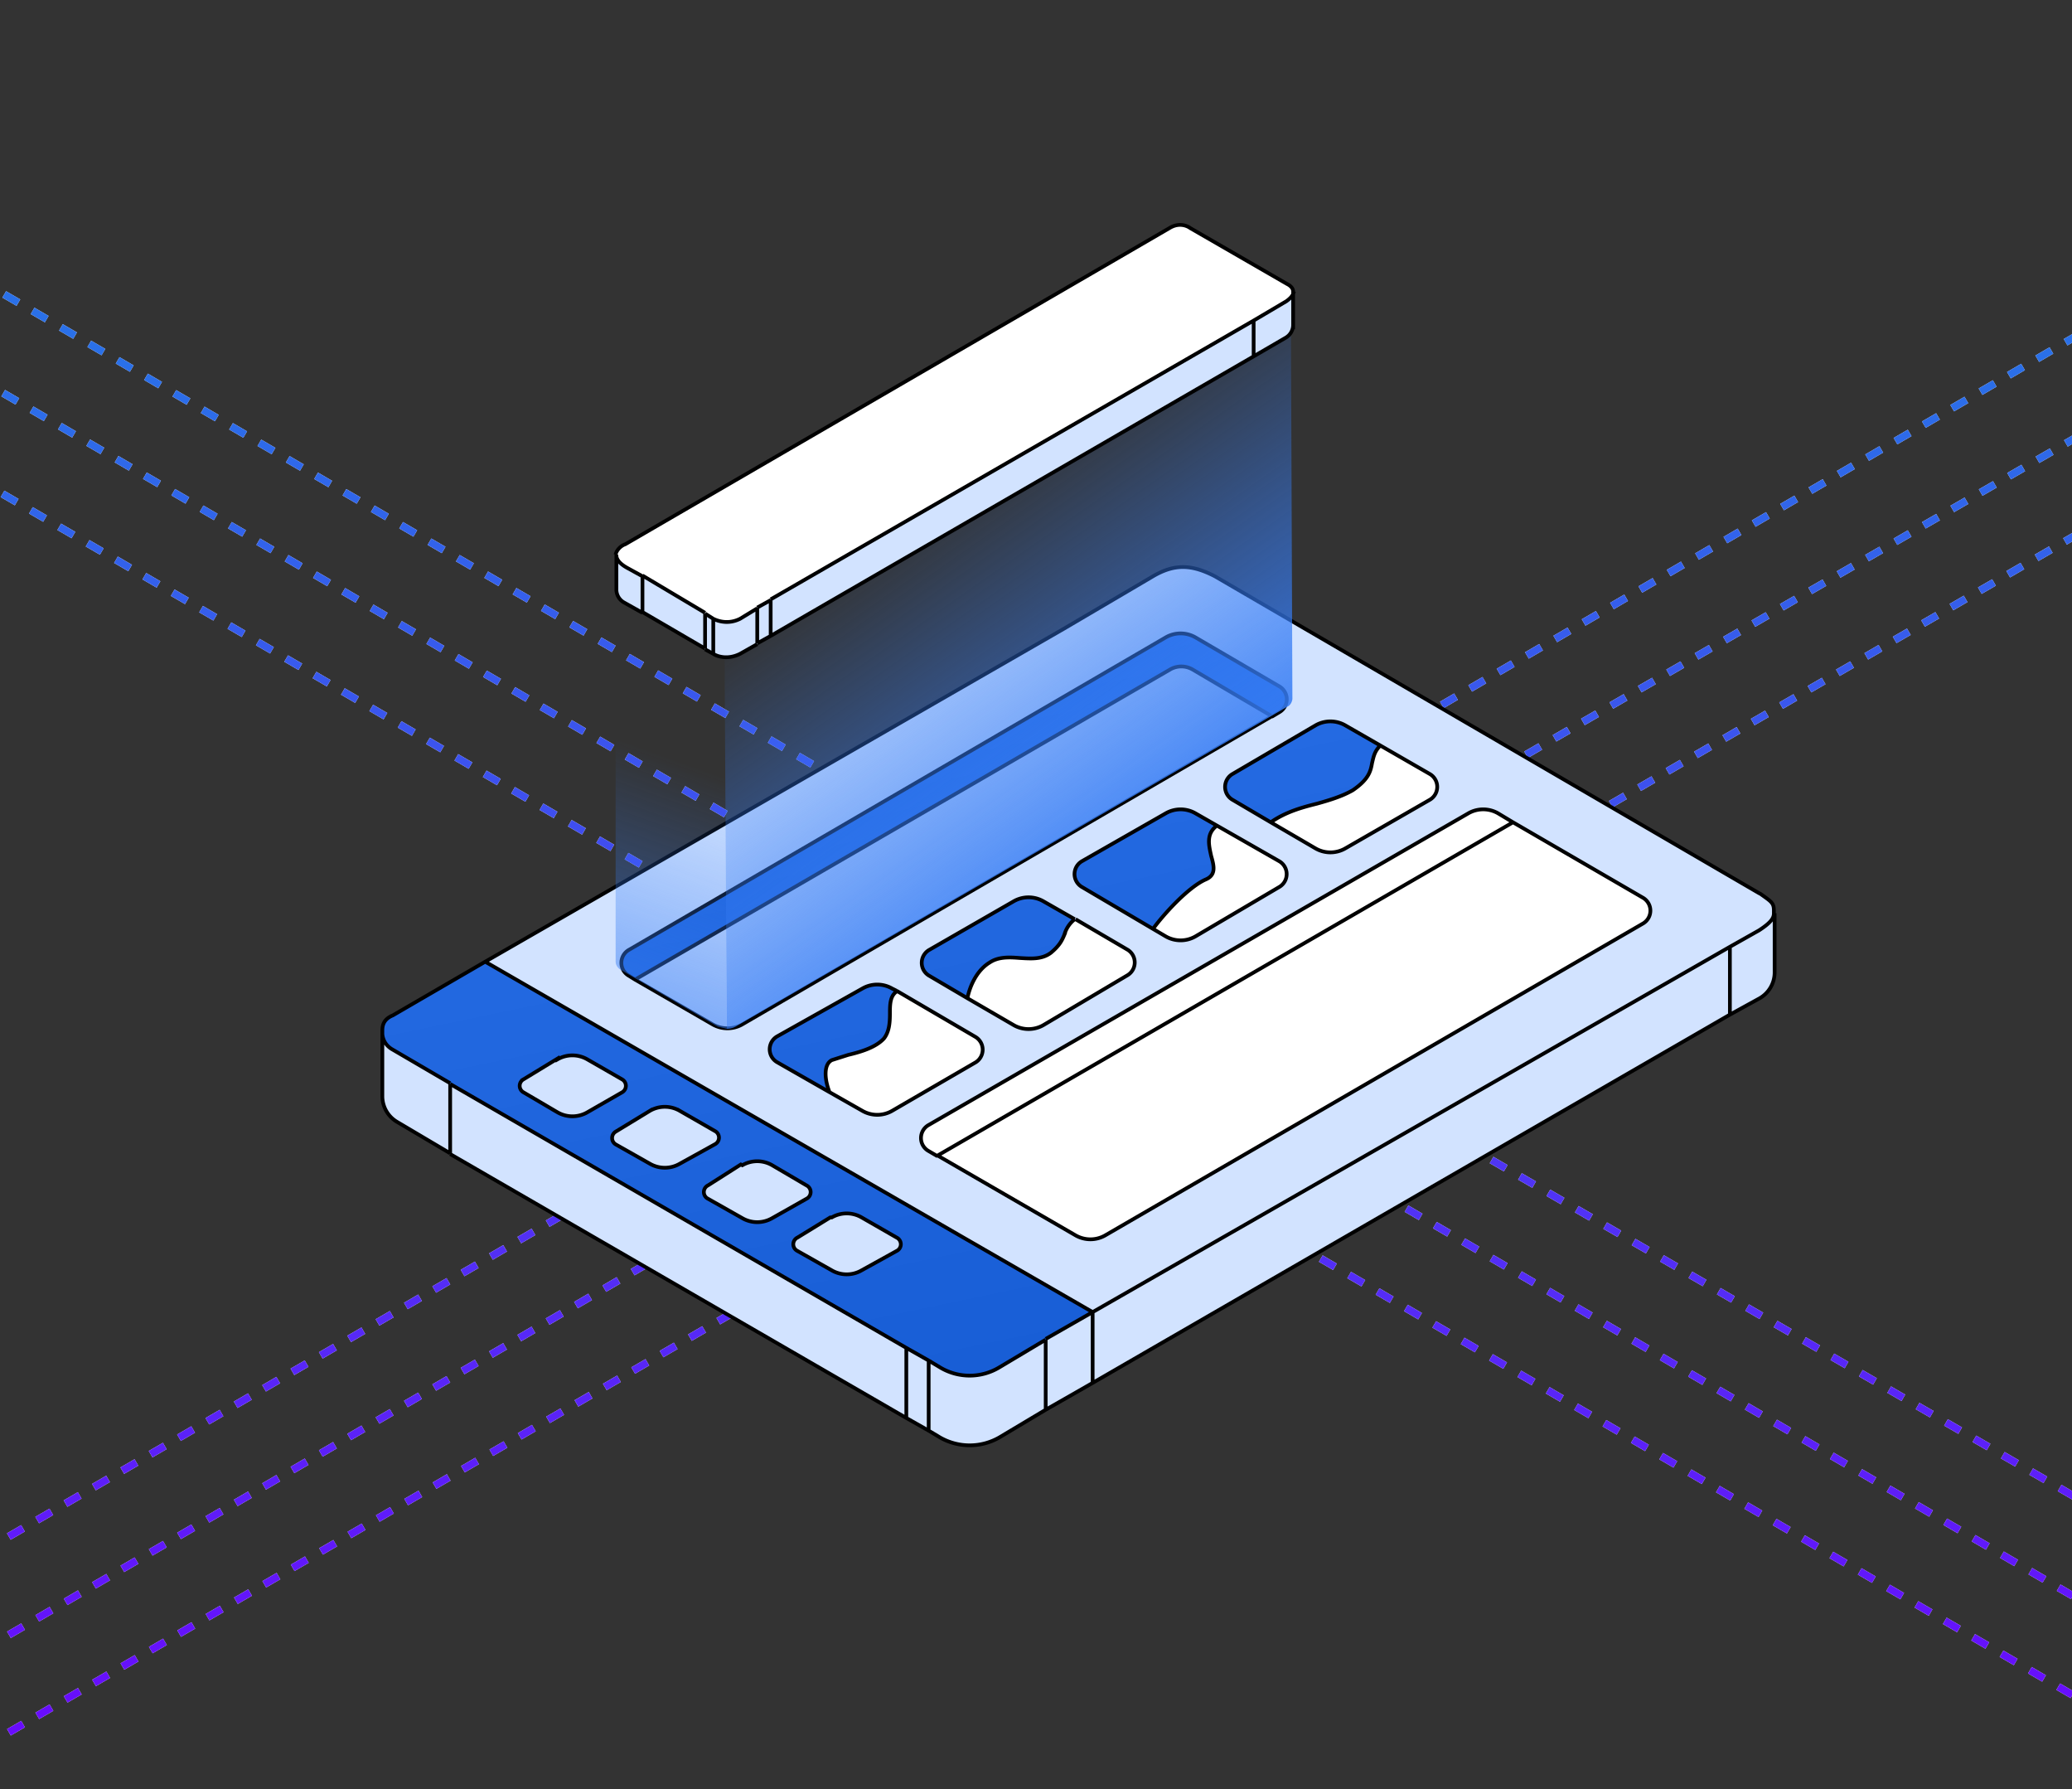
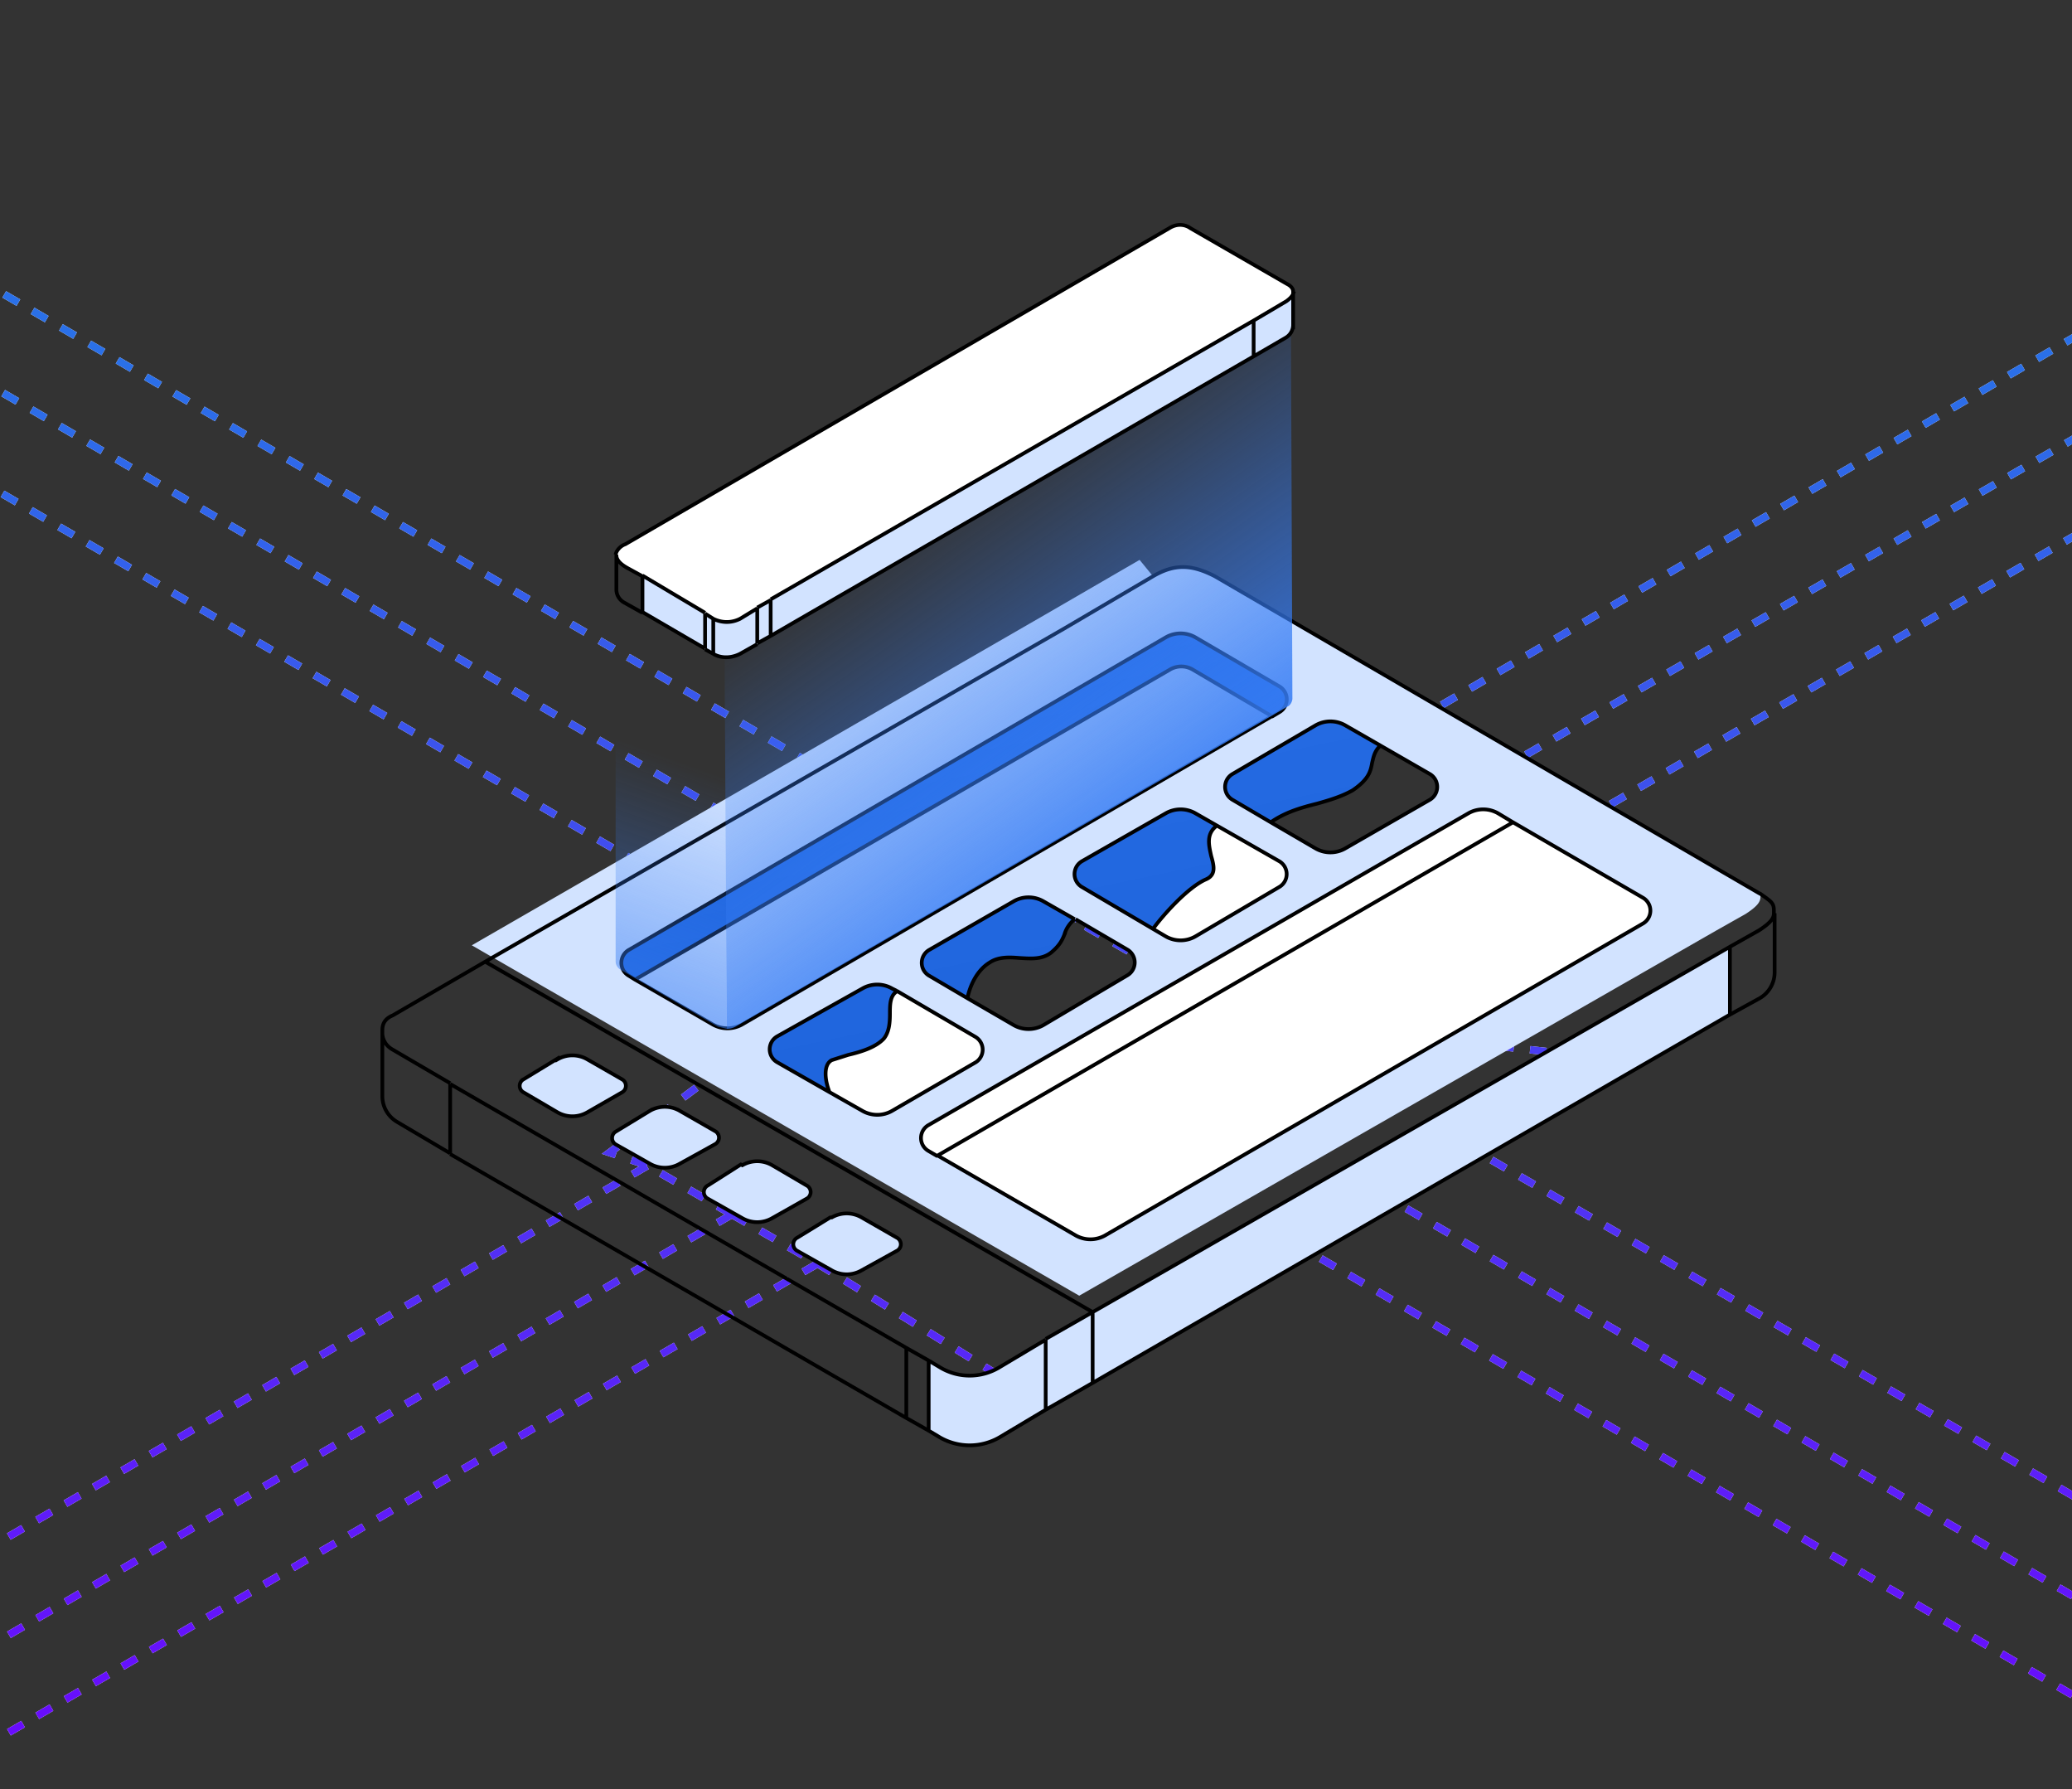
<svg xmlns="http://www.w3.org/2000/svg" fill="none" viewBox="0 0 278 240">
  <rect x="0" y="0" width="278" height="240" fill="#333333" stroke="none" />
  <path stroke="#fff" stroke-dasharray="2.2 2.2" d="m181.1 157.7 132 76.7m-132-76.7 11.4-6.5m-11.4 6.5-11.5 6.7m23-13.2 17.1-9.9-43-4.8m25.8 14.7 132 76.2m-155-63-30.8 23-29-17.9m59.9-5.1 131.8 76.5m-203.2-78-131.6 76.5m131.6-76.5-11.4-6.6m11.4 6.6 11.5 6.6m-22.9-13.2-5-1.7 31-23.2m-26 25-131.6 76.4m154.5-63.3L-22 245.8m177.2-116 132-76.1m-132 76.1 11.4 6.7m-11.4-6.7-11.2-6.5m22.6 13.2 120.7-69.8M144 123.3l-5.3-2-3-3.4m8.3 5.4L287.3 40M124 124.7-7.7 48M124 124.7l-11.4 6.7m11.4-6.7 11.5-6.8m-22.9 13.5L-7.5 61.7M135.6 118-7.5 34.8" />
  <path stroke="url(#a)" stroke-dasharray="2.2 2.2" d="m181.1 157.7 132 76.7m-132-76.7 11.4-6.5m-11.4 6.5-11.5 6.7m23-13.2 17.1-9.9-43-4.8m25.8 14.7 132 76.2m-155-63-30.8 23-29-17.9m59.9-5.1 131.8 76.5m-203.2-78-131.6 76.5m131.6-76.5-11.4-6.6m11.4 6.6 11.5 6.6m-22.9-13.2-5-1.7 31-23.2m-26 25-131.6 76.4m154.5-63.3L-22 245.8m177.2-116 132-76.1m-132 76.1 11.4 6.7m-11.4-6.7-11.2-6.5m22.6 13.2 120.7-69.8M144 123.3l-5.3-2-3-3.4m8.3 5.4L287.3 40M124 124.7-7.7 48M124 124.7l-11.4 6.7m11.4-6.7 11.5-6.8m-22.9 13.5L-7.5 61.7M135.6 118-7.5 34.8" />
-   <path fill="url(#b)" d="M126 183.4a7.7 7.7 0 0 0 8 0l6.3-3.7 6.3-3.6-81.5-47-12.4 7.1c-1.2.6-1.4 1.4-1.4 2v.5c0 .6.3 1.6 1.4 2.2l7.7 4.5 61.2 35.4 3 1.7 1.5.9Z" />
  <path fill="#D2E3FF" d="M146.6 176v9.5l85.5-49.4v-9l-85.5 49Zm0 0-6.3 3.7v9.4l6.3-3.6V176Zm-20.5 16.8a8 8 0 0 0 8 0l6.2-3.7v-9.4l-6.3 3.7a7.7 7.7 0 0 1-8 0l-1.4-.9v9.4l1.5.9Z" />
-   <path fill="#D2E3FF" d="M124.6 192v-9.5l-3-1.7v9.4l3 1.7Zm-64.2-46.6v9.4l61.2 35.4v-9.4l-61.2-35.4Zm-7.7-4.5a2.8 2.8 0 0 1-1.4-2.2v8.5a4 4 0 0 0 2 3.4l7.1 4.2v-9.4l-7.7-4.5ZM238 122.5c0 .6-.3 1.2-2 2.3l-3.9 2.2v9.1l4-2.2a4 4 0 0 0 2-3.5v-8Z" />
-   <path fill="#D2E3FF" fill-rule="evenodd" d="M154.7 77.3c3-1.7 5.2-1.6 8.2 0l73.1 42.5.2.1c1.4 1 1.8 1.2 1.8 2.2v.4c0 .6-.3 1.2-2 2.3l-3.9 2.2-85.5 49-81.5-47 77.7-44.8 11.9-6.9Zm-6.4 88.4a4 4 0 0 1-4 0L125.8 155l-1.2-.6a2 2 0 0 1 0-3.5l72.4-41.8a4 4 0 0 1 4 0l2 1.2 17.4 10.1a2 2 0 0 1 0 3.5l-72.1 41.8Zm-3.1-50.2a2 2 0 0 0 0 3.5l9.5 5.6 1.7 1a4 4 0 0 0 4 0l11.2-6.6a2 2 0 0 0 0-3.5l-8.4-4.8-2.8-1.6a4 4 0 0 0-4 0l-11.2 6.4Zm35.3-1.7a4 4 0 0 1-4 0l-6-3.5-5.1-3a2 2 0 0 1 0-3.5l11.1-6.5a4 4 0 0 1 4 0l4.7 2.7 6.6 3.8a2 2 0 0 1 0 3.5l-11.3 6.5Zm-55.8 13.6a2 2 0 0 0 0 3.4l5.1 3 6.2 3.7a4 4 0 0 0 4 0l11.3-6.7a2 2 0 0 0 0-3.4l-7-4.1-4.3-2.4a4 4 0 0 0-4 0l-11.3 6.5Zm6.2 11.7a2 2 0 0 1 0 3.4l-11.3 6.5a4 4 0 0 1-4 0l-4.3-2.5-7-4a2 2 0 0 1 0-3.5l11.4-6.4a4 4 0 0 1 4 0l.6.3 10.6 6.2Z" clip-rule="evenodd" />
+   <path fill="#D2E3FF" fill-rule="evenodd" d="M154.7 77.3c3-1.7 5.2-1.6 8.2 0l73.1 42.5.2.1v.4c0 .6-.3 1.2-2 2.3l-3.9 2.2-85.5 49-81.5-47 77.7-44.8 11.9-6.9Zm-6.4 88.4a4 4 0 0 1-4 0L125.8 155l-1.2-.6a2 2 0 0 1 0-3.5l72.4-41.8a4 4 0 0 1 4 0l2 1.2 17.4 10.1a2 2 0 0 1 0 3.5l-72.1 41.8Zm-3.1-50.2a2 2 0 0 0 0 3.5l9.5 5.6 1.7 1a4 4 0 0 0 4 0l11.2-6.6a2 2 0 0 0 0-3.5l-8.4-4.8-2.8-1.6a4 4 0 0 0-4 0l-11.2 6.4Zm35.3-1.7a4 4 0 0 1-4 0l-6-3.5-5.1-3a2 2 0 0 1 0-3.5l11.1-6.5a4 4 0 0 1 4 0l4.7 2.7 6.6 3.8a2 2 0 0 1 0 3.5l-11.3 6.5Zm-55.8 13.6a2 2 0 0 0 0 3.4l5.1 3 6.2 3.7a4 4 0 0 0 4 0l11.3-6.7a2 2 0 0 0 0-3.4l-7-4.1-4.3-2.4a4 4 0 0 0-4 0l-11.3 6.5Zm6.2 11.7a2 2 0 0 1 0 3.4l-11.3 6.5a4 4 0 0 1-4 0l-4.3-2.5-7-4a2 2 0 0 1 0-3.5l11.4-6.4a4 4 0 0 1 4 0l.6.3 10.6 6.2Z" clip-rule="evenodd" />
  <path fill="#fff" d="M124.6 151a2 2 0 0 0 0 3.4l1.2.6 18.5 10.7a4 4 0 0 0 4 0l72.1-41.8a2 2 0 0 0 0-3.5L203 110.3l-2-1.2a4 4 0 0 0-4 0L124.6 151Z" />
  <path fill="url(#c)" fill-rule="evenodd" d="M111.3 146.5c-.5-1.2-1-3.6.3-4.3l2.2-.7c1.7-.4 3.7-1 4.8-2.2.7-.9.8-2.1.8-3.3 0-1.2 0-2.4.9-3l-.7-.4a4 4 0 0 0-4 0l-11.3 6.4a2 2 0 0 0 0 3.5l7 4Z" clip-rule="evenodd" />
  <path fill="#fff" d="M115.7 149a4 4 0 0 0 4 0l11.2-6.5a2 2 0 0 0 0-3.4l-10.6-6.2c-.9.7-1 1.9-1 3.1 0 1.2 0 2.4-.7 3.3-1 1.2-3.1 1.8-4.8 2.2l-2.2.7c-1.3.7-.8 3.1-.3 4.3l4.4 2.5Z" />
  <path fill="url(#d)" fill-rule="evenodd" d="m129.8 133.9-5.1-3a2 2 0 0 1 0-3.5l11.3-6.5a4 4 0 0 1 4 0l4.2 2.4c-1 .8-1.2 1.4-1.4 2.1-.3.7-.6 1.5-1.8 2.4-1.1.9-2.6.8-4.1.7-1.4 0-2.9-.2-4 .6a7.6 7.6 0 0 0-3 4.8Z" clip-rule="evenodd" />
-   <path fill="#fff" d="M136 137.5a4 4 0 0 0 4 0l11.3-6.7a2 2 0 0 0 0-3.4l-7-4.1c-1 .8-1.3 1.4-1.5 2.1-.3.7-.6 1.5-1.8 2.4-1.1.9-2.6.8-4.1.7-1.4 0-2.9-.2-4 .6a7.6 7.6 0 0 0-3 4.8l6 3.6Z" />
  <path fill="url(#e)" fill-rule="evenodd" d="m154.7 124.6-9.5-5.6a2 2 0 0 1 0-3.5l11.2-6.4a4 4 0 0 1 4 0l2.8 1.6c-1.4 1.2-1 2.7-.7 4.1.4 1.4.7 2.6-.8 3.2-2.4 1-5.7 4.8-7 6.6Z" clip-rule="evenodd" />
  <path fill="#fff" d="M156.4 125.5a4 4 0 0 0 4 0l11.2-6.5a2 2 0 0 0 0-3.5l-8.4-4.8c-1.4 1.2-1 2.7-.7 4.1.4 1.4.7 2.6-.8 3.2-2.4 1-5.7 4.8-7 6.6l1.7 1Z" />
  <path fill="url(#f)" fill-rule="evenodd" d="m170.5 110.3-5.1-3a2 2 0 0 1 0-3.5l11.1-6.5a4 4 0 0 1 4 0l4.7 2.7a3 3 0 0 0-1 2.3c-.3 1-.5 2.2-2.7 3.7-1.4.9-3 1.3-4.8 1.8a20 20 0 0 0-6.2 2.5Z" clip-rule="evenodd" />
-   <path fill="#fff" d="M176.5 113.8a4 4 0 0 0 4 0l11.3-6.5a2 2 0 0 0 0-3.5l-6.6-3.8a3 3 0 0 0-1 2.3c-.3 1-.5 2.2-2.7 3.7-1.4.9-3 1.3-4.8 1.8a20 20 0 0 0-6.2 2.5l6 3.5Z" />
  <path stroke="#000" stroke-width=".5" d="M238 122.1v.4m0-.4v.4m0-.4c0-1-.4-1.2-1.8-2.2l-.2-.1-73-42.5c-3.1-1.6-5.4-1.7-8.3 0l-11.9 7L65.1 129m-13.8 9.2c0-.7.2-1.5 1.4-2l12.4-7.2m-13.8 9.2v.4m0-.4v.4m13.8-9.6 81.5 47m0 0-6.3 3.6m6.3-3.6v9.4m0-9.4 85.5-49M51.3 138.6c0 .6.3 1.6 1.4 2.2l7.7 4.5m-9.1-6.7v8.5a4 4 0 0 0 2 3.4l7.1 4.2M238 122.5c0 .6-.3 1.2-2 2.3l-3.9 2.2m6-4.5v8a4 4 0 0 1-2 3.4l-4 2.2m-171.7 9.3v9.4m0-9.4 61.2 35.4m-61.2-26 61.2 35.4m3-7.7 1.5.9a7.7 7.7 0 0 0 8 0l6.2-3.7m-15.7 2.8v9.4m0-9.4-3-1.7m3 11.1 1.5.9a8 8 0 0 0 8 0l6.2-3.7m-15.7 2.8-3-1.7m0-9.4v9.4m18.7-10.5v9.4m0 0 6.3-3.6m0 0 85.5-49.4m0-9v9m-106.3 19-1.2-.7a2 2 0 0 1 0-3.5l72.4-41.8a4 4 0 0 1 4 0l2 1.2M125.8 155l18.5 10.7a4 4 0 0 0 4 0l72.1-41.8a2 2 0 0 0 0-3.5L203 110.3M125.8 155l77.2-44.7m-91.7 36.2-7-4a2 2 0 0 1 0-3.5l11.4-6.4a4 4 0 0 1 4 0l.6.3m-9 13.6 4.4 2.5a4 4 0 0 0 4 0l11.2-6.5a2 2 0 0 0 0-3.4l-10.6-6.2m-9 13.6c-.5-1.2-1-3.6.3-4.3l2.2-.7c1.7-.4 3.7-1 4.8-2.2.7-.9.8-2.1.8-3.3 0-1.2 0-2.4.9-3m9.5.9-5.1-3a2 2 0 0 1 0-3.5l11.3-6.5a4 4 0 0 1 4 0l4.2 2.4m-14.4 10.6 6.2 3.6a4 4 0 0 0 4 0l11.3-6.7a2 2 0 0 0 0-3.4l-7-4.1m-14.5 10.6c.2-1.1 1-3.6 3-4.8 1.2-.8 2.7-.7 4-.6 1.6.1 3 .2 4.2-.7 1.2-1 1.5-1.7 1.8-2.4a4 4 0 0 1 1.4-2.1m10.5 1.3-9.5-5.6a2 2 0 0 1 0-3.5l11.2-6.4a4 4 0 0 1 4 0l2.8 1.6m-8.5 13.9 1.7 1a4 4 0 0 0 4 0l11.2-6.6a2 2 0 0 0 0-3.5l-8.4-4.8m-8.5 13.9c1.3-1.8 4.6-5.5 7-6.6 1.5-.6 1.2-1.8.8-3.2-.3-1.4-.7-2.9.7-4m7.3-.5-5.1-3a2 2 0 0 1 0-3.5l11.1-6.5a4 4 0 0 1 4 0l4.7 2.7m-14.7 10.3 6 3.5a4 4 0 0 0 4 0l11.3-6.5a2 2 0 0 0 0-3.5l-6.6-3.8m-14.7 10.3c2-1.4 4.2-2 6.2-2.5 1.8-.5 3.4-1 4.8-1.8 2.2-1.5 2.4-2.6 2.6-3.7.2-.8.3-1.5 1.1-2.3" />
  <path fill="#D2E3FF" stroke="#000" stroke-width=".5" d="m74.8 142-4.6 2.8a1 1 0 0 0 0 1.7l4.6 2.7a4 4 0 0 0 4 0l4.7-2.7a1 1 0 0 0 0-1.7l-4.7-2.7a4 4 0 0 0-4 0Zm12.4 7-4.6 2.8a1 1 0 0 0 0 1.7l4.6 2.6a4 4 0 0 0 4 0l4.7-2.6a1 1 0 0 0 0-1.8l-4.7-2.7a4 4 0 0 0-4 0Zm12.2 7.2L95 159a1 1 0 0 0 0 1.8l4.6 2.6a4 4 0 0 0 4 0l4.6-2.6a1 1 0 0 0 0-1.8l-4.6-2.7a4 4 0 0 0-4 0Zm12 7.1L107 166a1 1 0 0 0 0 1.8l4.6 2.6a4 4 0 0 0 4 0l4.7-2.6a1 1 0 0 0 0-1.8l-4.7-2.7a4 4 0 0 0-4 0Z" />
  <path fill="#D2E3FF" d="m85.2 131.4 10.4 6a4 4 0 0 0 4 0l71-41.3-10.7-6.3a3 3 0 0 0-3 0l-71.7 41.6Z" />
  <path fill="url(#g)" d="M171.7 95.5a2 2 0 0 0 0-3.4l-11.3-6.6a4 4 0 0 0-4 0l-72 42a2 2 0 0 0 0 3.4l.8.5L157 89.8a3 3 0 0 1 3 0l10.7 6.3 1.1-.6Z" />
  <path stroke="#000" stroke-linecap="round" stroke-width=".5" d="m85.2 131.4-.8-.5a2 2 0 0 1 0-3.5l72-41.9a4 4 0 0 1 4 0l11.3 6.6a2 2 0 0 1 0 3.4l-1 .6m-85.5 35.3 10.4 6a4 4 0 0 0 4 0l71-41.3m-85.4 35.3L157 89.8a3 3 0 0 1 3 0l10.7 6.3" />
  <path fill="url(#h)" fill-opacity=".6" d="M82.6 76.2V129c0 .6.5 1 .7 1.1l13 7.6 1.2.3-.3-53.4-14.6-8.4Z" />
  <path fill="url(#i)" d="m173.2 43-76 41.6.3 53.4a2.4 2.4 0 0 0 1.2-.3l74-42.9c.5-.2.7-.8.7-1.1l-.2-50.8Z" />
  <path fill="#fff" d="M95.7 83c.6.3 2 .8 3.6 0l2.3-1.4 1.8-1L168.2 43l4.4-2.6a2 2 0 0 0 1-1.3c0-.3-.3-.7-.9-1l-13-7.5c-.4-.3-1.5-.8-2.7 0L83.9 73c-.6.2-1.2.8-1.2 1.4v.1c0 .5.4 1.1 1.4 1.7l2 1.1 8.5 5 1.1.7Z" />
  <path fill="#D2E3FF" d="M103.4 80.5v4.8l64.8-37.5V43l-64.8 37.5Zm70.1-41.4c0 .6-.5 1-1 1.3l-4.3 2.5v5l4.4-2.6a2 2 0 0 0 1-1.8v-4.4ZM99.3 83a4 4 0 0 1-3.6 0v4.7c.6.4 2 .8 3.6 0l2.3-1.3v-4.8L99.3 83Zm2.3-1.4v4.8l1.8-1v-4.9l-1.8 1.1Zm-5.9 6.1V83l-1.1-.7V87l1.1.6Zm-1.1-.6v-4.8l-8.4-5v4.9l8.4 4.9Z" />
-   <path fill="#D2E3FF" d="m86.2 77.3-2-1.1c-1.1-.6-1.5-1.2-1.5-1.7V79a2 2 0 0 0 1 1.8l2.5 1.4v-4.9Z" />
  <path stroke="#000" stroke-width=".5" d="M95.7 83c.6.3 2 .8 3.6 0l2.3-1.4M95.7 83v4.7m0-4.7-1.1-.7m-12-7.9c.1-.6.7-1.2 1.3-1.4l73-42.4c1.3-.8 2.4-.3 2.8 0l13 7.5c.6.3.8.7.8 1M82.7 74.4v.1m13 13.2c.6.4 2 .8 3.6 0l2.3-1.3m-5.9 1.3-1.1-.6m79-48c-.1.6-.6 1-1 1.3l-4.4 2.6m5.3-3.9v4.5a2 2 0 0 1-1 1.7l-4.3 2.5M94.6 82.3V87m0-4.8-8.4-5m8.4 9.8-8.4-4.9m15.4-.6v4.8m0-4.8 1.8-1m-1.8 5.8 1.8-1m0-4.9v4.8m0-4.8L168.2 43m-64.8 42.3 64.8-37.5m0-4.8v4.8m-82 29.5-2-1.1c-1.1-.6-1.5-1.2-1.5-1.7m3.5 2.8v4.9m0 0-2.5-1.4a2 2 0 0 1-1-1.8v-4.5" />
  <defs>
    <linearGradient id="a" x1="139" x2="139" y1="48.1" y2="254.1" gradientUnits="userSpaceOnUse">
      <stop stop-color="#2A70E8" />
      <stop offset="1" stop-color="#7000FF" />
    </linearGradient>
    <linearGradient id="b" x1="145.1" x2="196.9" y1="-12.8" y2="234.4" gradientUnits="userSpaceOnUse">
      <stop stop-color="#367CF4" />
      <stop offset="1" stop-color="#0E54CC" />
    </linearGradient>
    <linearGradient id="c" x1="145.1" x2="196.9" y1="-12.8" y2="234.4" gradientUnits="userSpaceOnUse">
      <stop stop-color="#367CF4" />
      <stop offset="1" stop-color="#0E54CC" />
    </linearGradient>
    <linearGradient id="d" x1="145.1" x2="196.9" y1="-12.8" y2="234.4" gradientUnits="userSpaceOnUse">
      <stop stop-color="#367CF4" />
      <stop offset="1" stop-color="#0E54CC" />
    </linearGradient>
    <linearGradient id="e" x1="145.1" x2="196.9" y1="-12.8" y2="234.4" gradientUnits="userSpaceOnUse">
      <stop stop-color="#367CF4" />
      <stop offset="1" stop-color="#0E54CC" />
    </linearGradient>
    <linearGradient id="f" x1="145.1" x2="196.9" y1="-12.8" y2="234.4" gradientUnits="userSpaceOnUse">
      <stop stop-color="#367CF4" />
      <stop offset="1" stop-color="#0E54CC" />
    </linearGradient>
    <linearGradient id="g" x1="128.3" x2="150.3" y1="43.5" y2="157.9" gradientUnits="userSpaceOnUse">
      <stop stop-color="#367CF4" />
      <stop offset="1" stop-color="#0E54CC" />
    </linearGradient>
    <linearGradient id="h" x1="103.4" x2="91.1" y1="106.5" y2="140.6" gradientUnits="userSpaceOnUse">
      <stop stop-color="#367CF4" stop-opacity="0" />
      <stop offset="1" stop-color="#367CF4" />
    </linearGradient>
    <linearGradient id="i" x1="120.3" x2="153.8" y1="69.8" y2="117.6" gradientUnits="userSpaceOnUse">
      <stop stop-color="#367CF4" stop-opacity="0" />
      <stop offset="1" stop-color="#367CF4" />
    </linearGradient>
  </defs>
</svg>